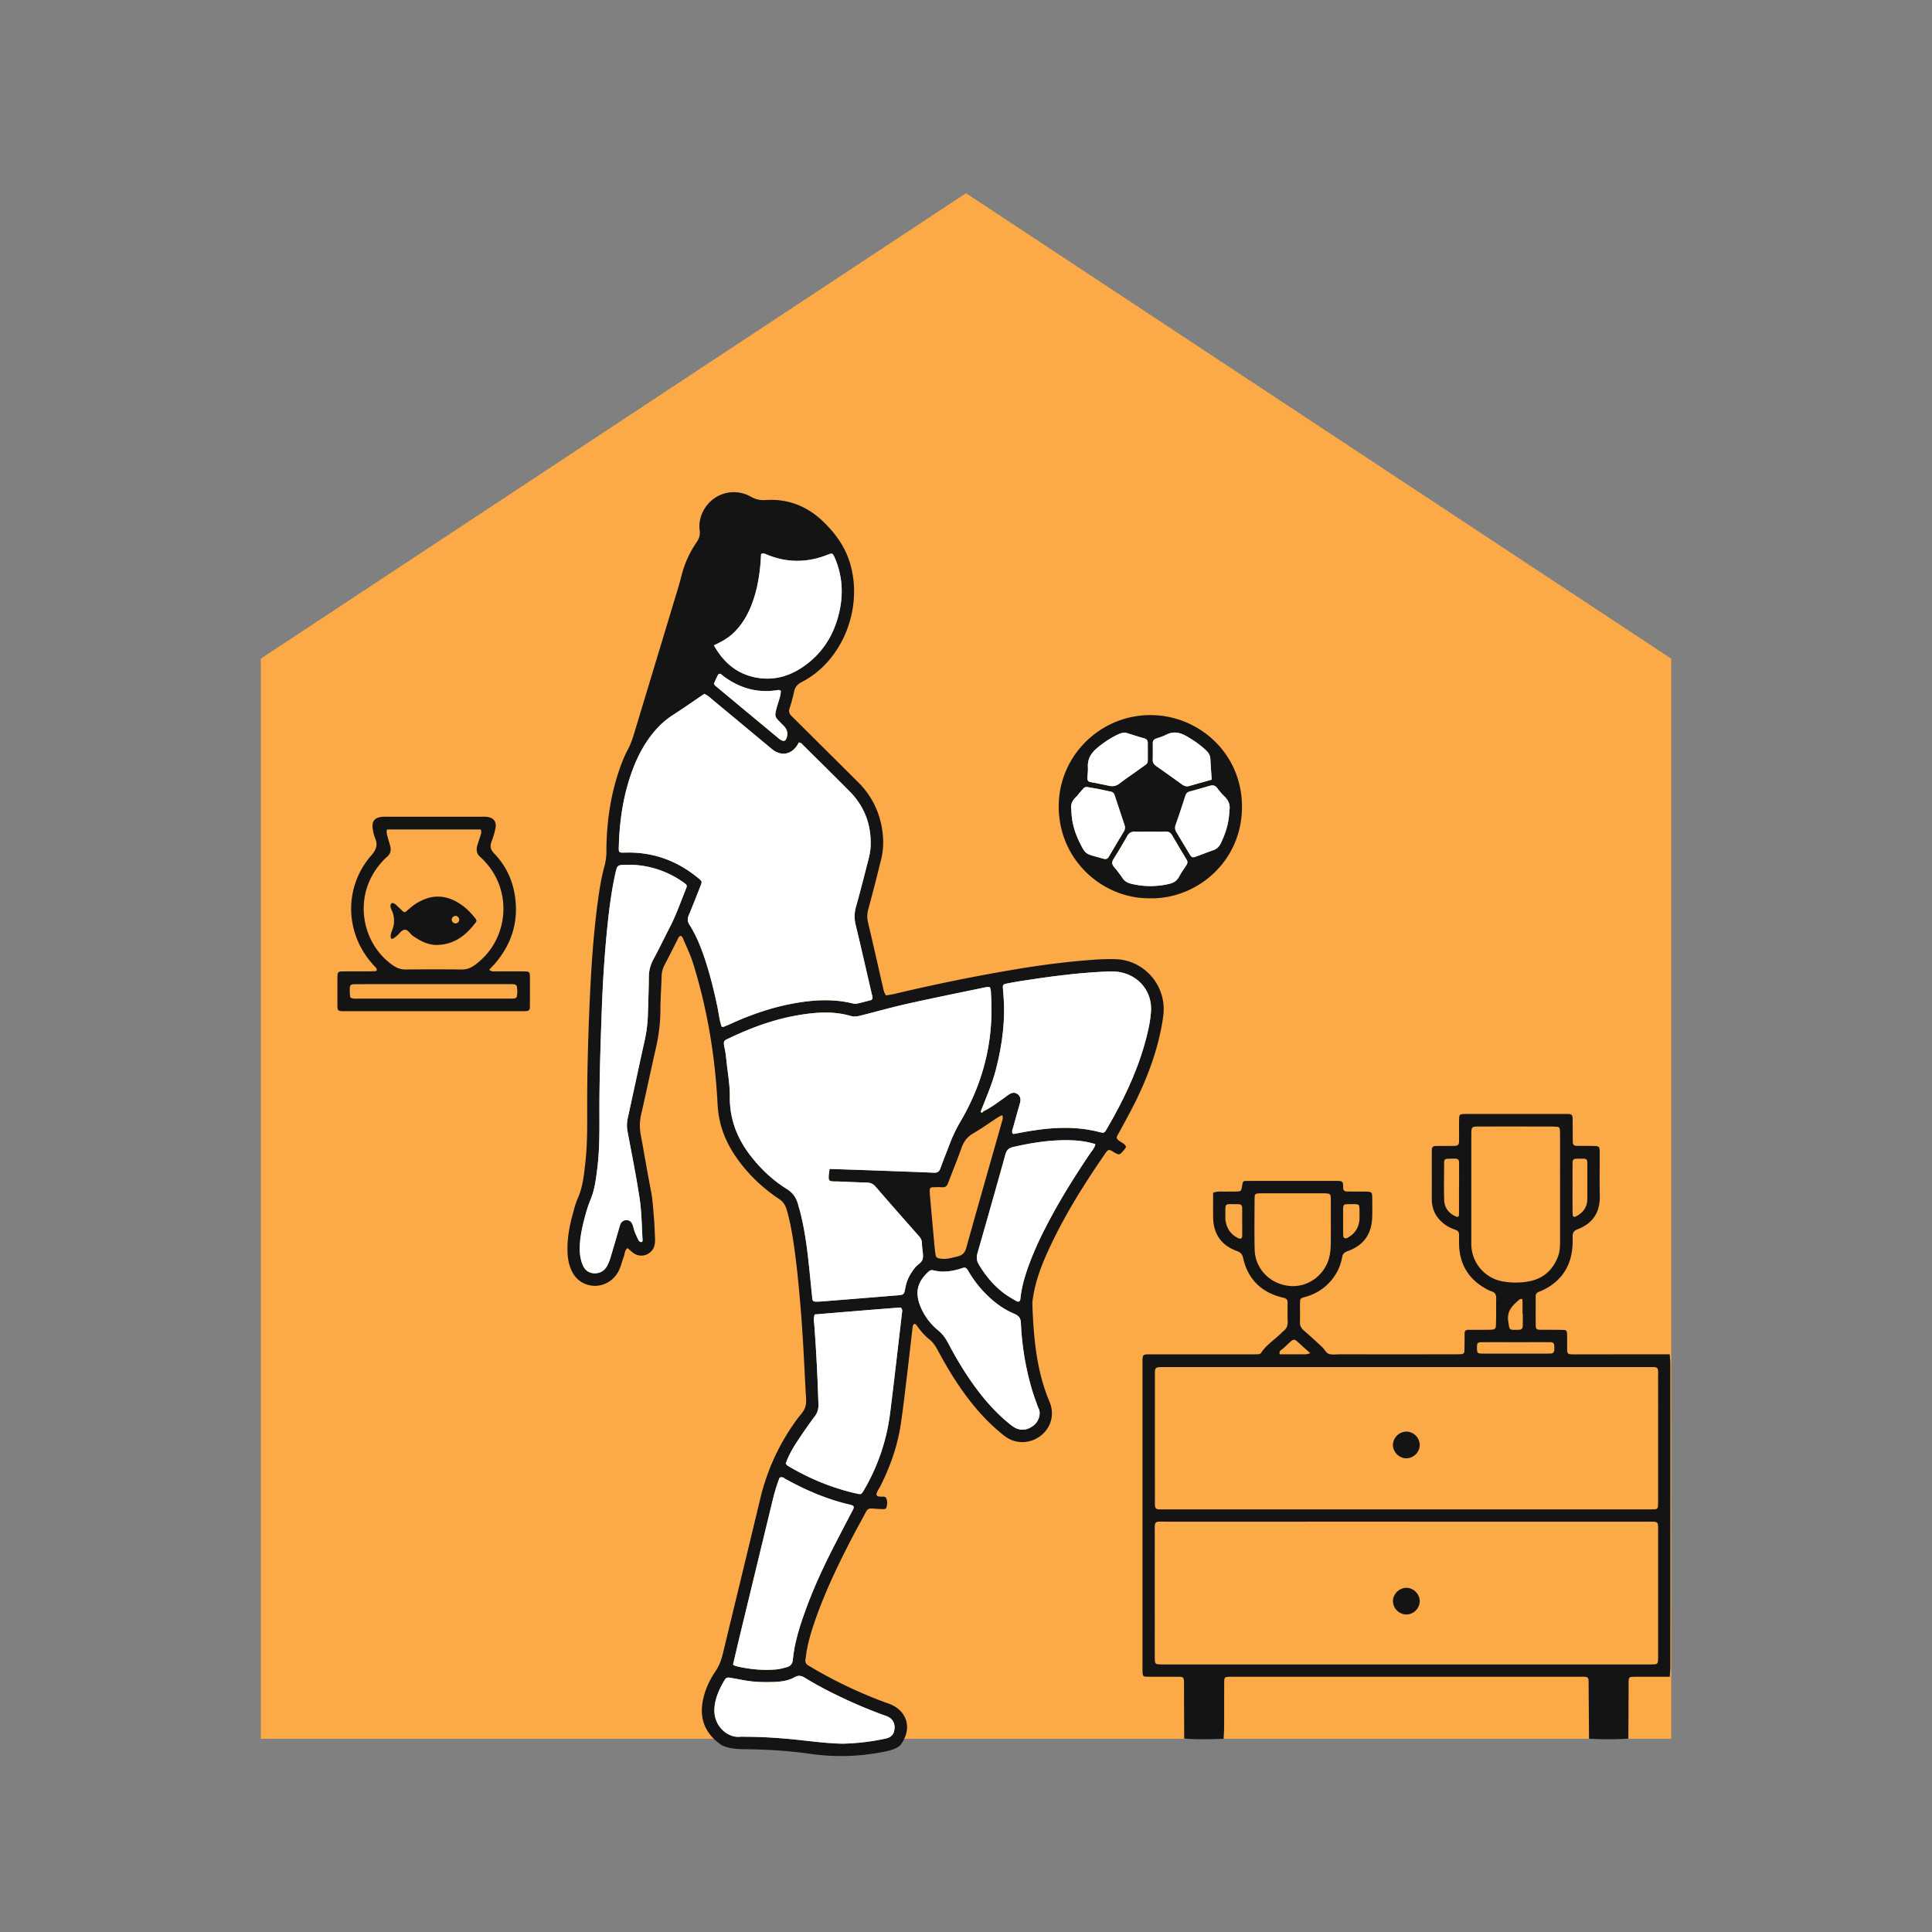
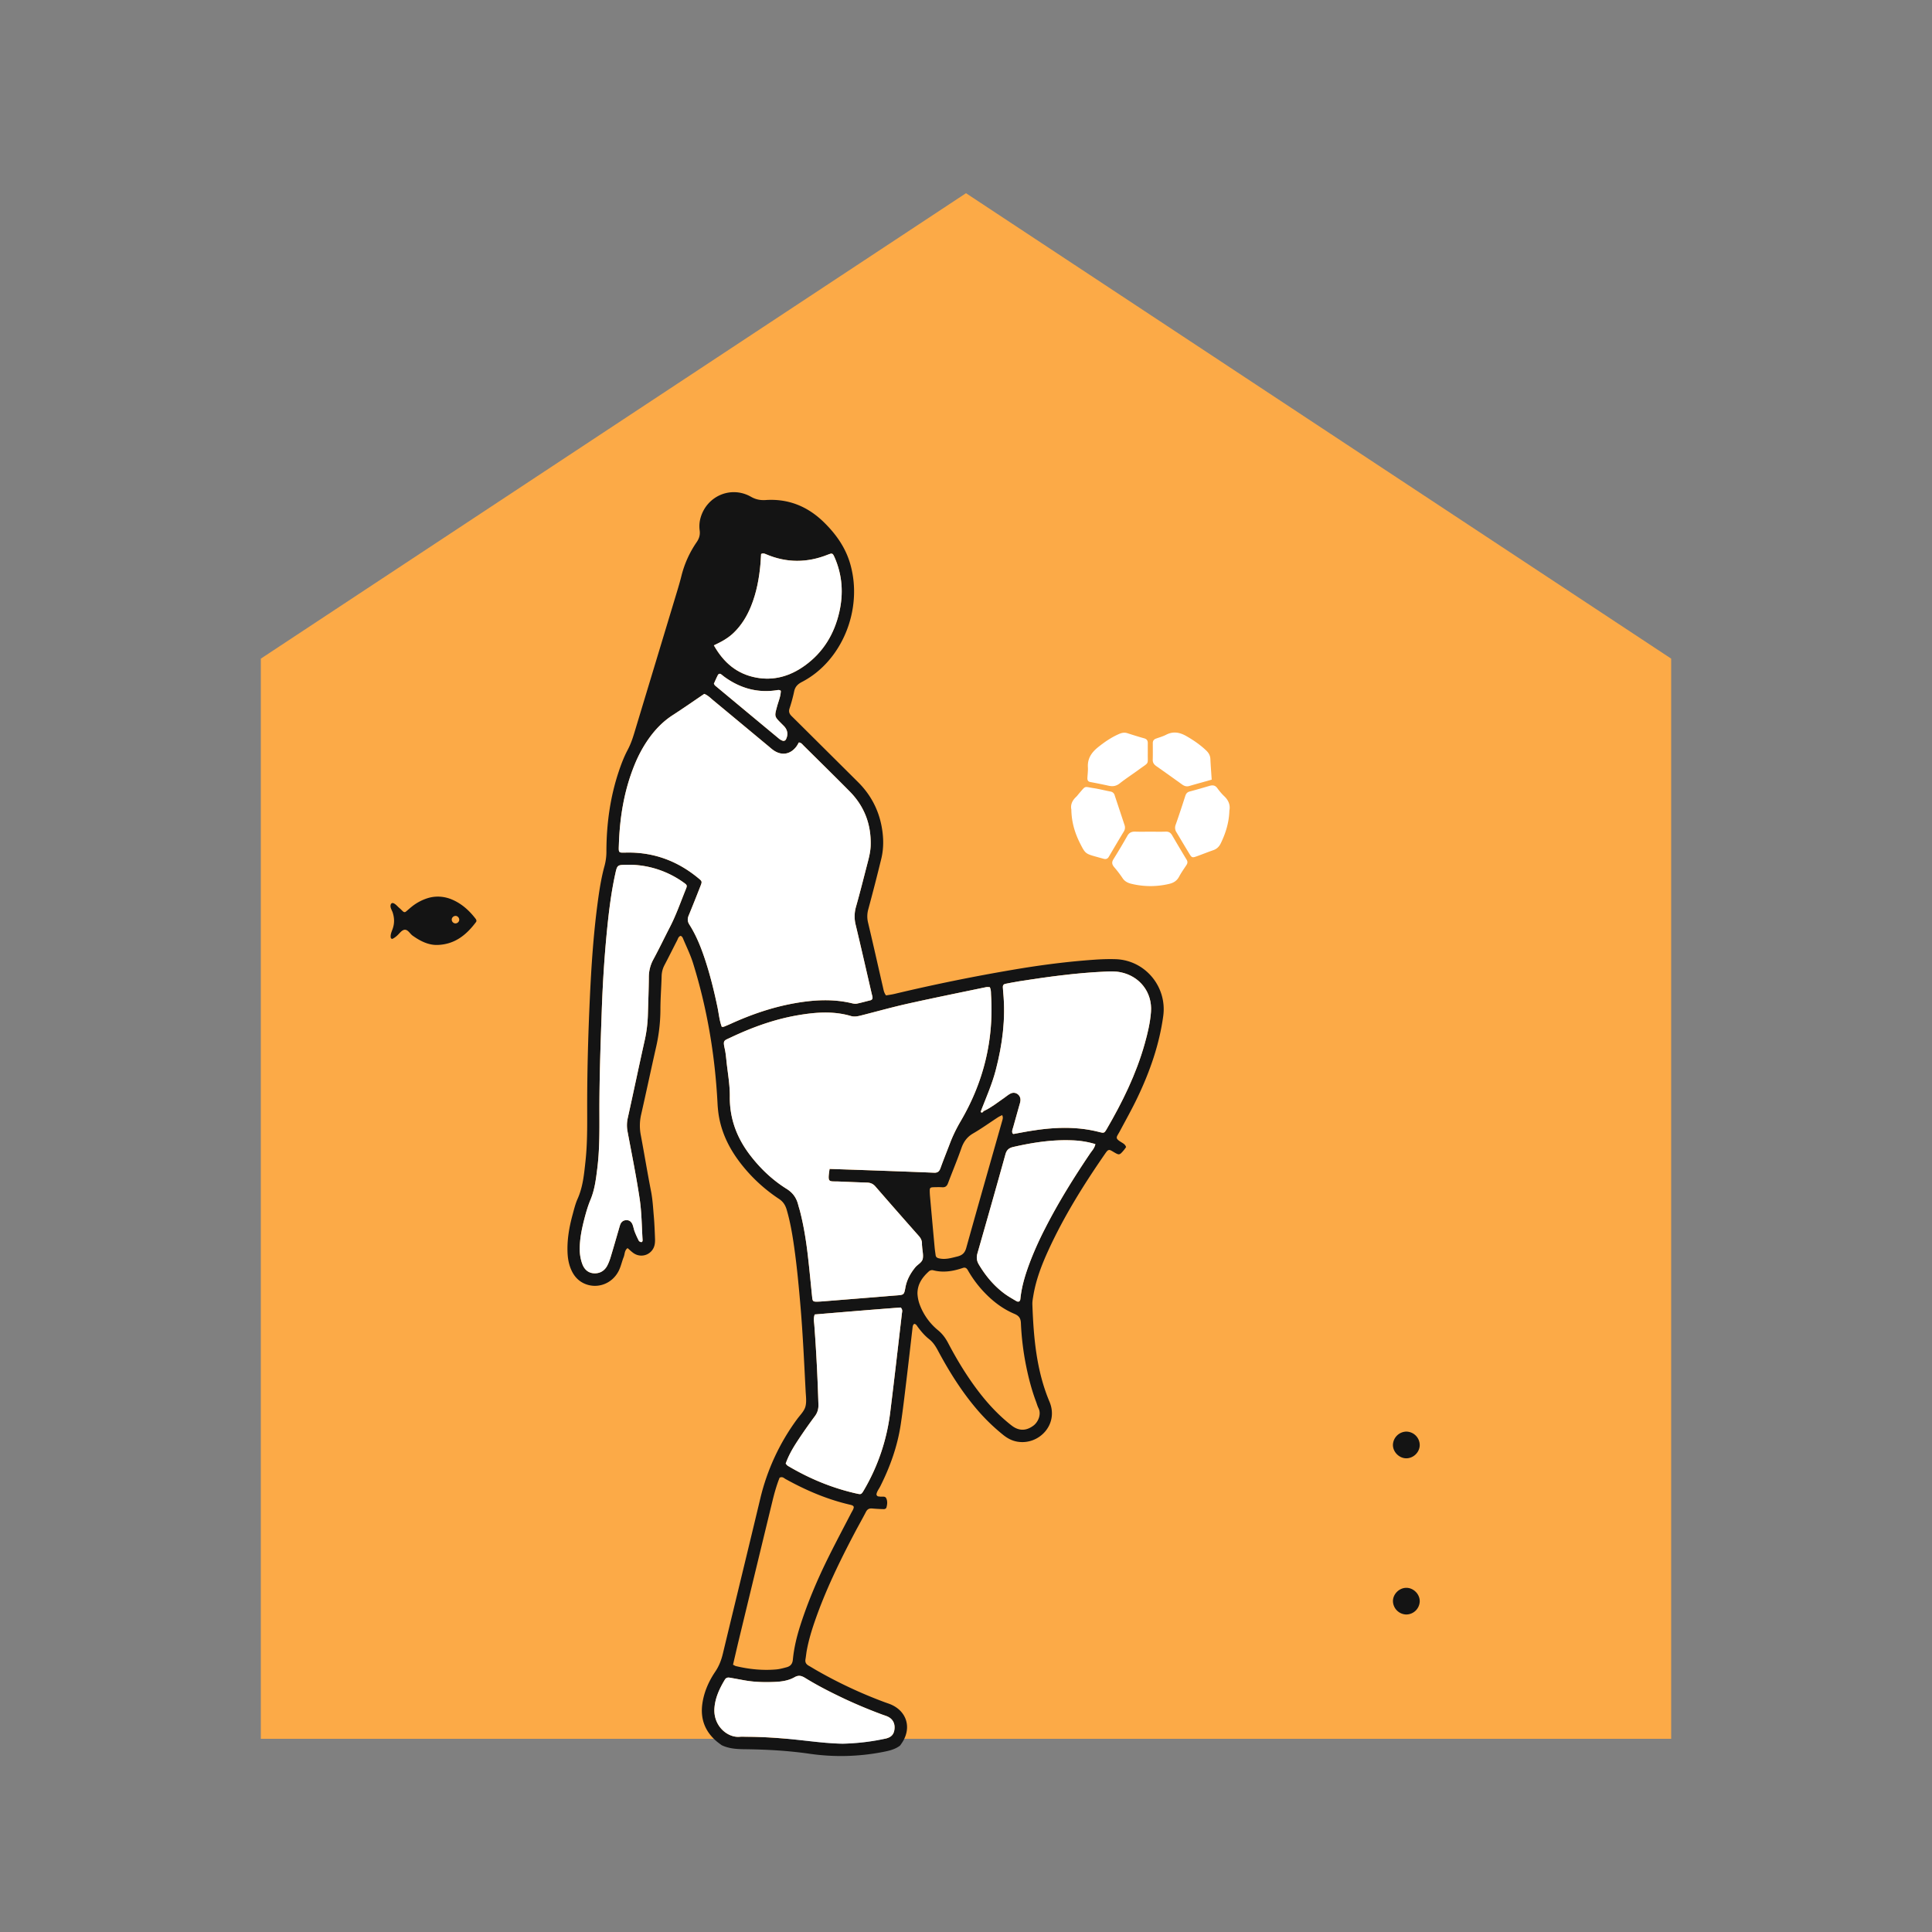
<svg xmlns="http://www.w3.org/2000/svg" data-bbox="27 20 146 161.783" viewBox="0 0 200 200" height="200" width="200" data-type="color">
  <rect x="0" y="0" width="200" height="200" fill="#808080" stroke="none" />
  <g>
    <path fill="#FCAA47" d="M100 20L27 68.183V180h146V68.183L100 20z" data-color="1" />
    <path d="M74.711 180.664c-.162-.122-.33-.236-.485-.366-1.253-1.044-1.754-2.382-1.511-3.988.181-1.195.666-2.283 1.337-3.273.391-.577.62-1.192.78-1.857 1.285-5.343 2.591-10.68 3.867-16.025a22.713 22.713 0 0 1 3.824-8.255c.301-.41.707-.796.844-1.258.148-.499.061-1.076.033-1.617-.152-2.882-.28-5.764-.521-8.641-.179-2.132-.377-4.26-.68-6.378-.183-1.276-.4-2.546-.765-3.788-.141-.479-.372-.83-.803-1.115a16.535 16.535 0 0 1-3.69-3.334c-1.335-1.631-2.288-3.444-2.574-5.562a12.74 12.74 0 0 1-.09-1.013c-.258-4.935-1.065-9.777-2.535-14.498-.261-.838-.653-1.637-.997-2.448-.06-.141-.11-.315-.293-.367-.228.08-.267.301-.358.476-.436.844-.855 1.697-1.299 2.537-.196.37-.293.747-.304 1.165-.031 1.154-.124 2.307-.125 3.461a17.761 17.761 0 0 1-.46 3.933c-.525 2.316-1.015 4.639-1.542 6.955a5.094 5.094 0 0 0-.027 2.108c.363 1.934.682 3.876 1.059 5.808.17.872.213 1.751.29 2.629.065.744.091 1.491.12 2.238.009.235.006.48-.049.706a1.4 1.4 0 0 1-2.089.88c-.256-.155-.47-.38-.702-.572-.328.238-.28.619-.402.924-.189.471-.29.982-.517 1.432-.661 1.309-2.149 1.876-3.449 1.359-.666-.265-1.125-.745-1.425-1.383-.263-.56-.384-1.154-.417-1.772-.073-1.374.16-2.706.518-4.022.151-.556.287-1.125.521-1.648.551-1.234.667-2.545.811-3.86.186-1.693.185-3.389.179-5.087-.014-3.94.094-7.878.275-11.812.151-3.29.369-6.576.803-9.843.174-1.311.373-2.621.729-3.899a5.67 5.67 0 0 0 .184-1.508c.011-2.801.385-5.548 1.274-8.214.258-.774.55-1.535.932-2.255.289-.544.491-1.115.668-1.701 1.491-4.936 2.984-9.87 4.474-14.806.147-.487.288-.977.412-1.47a10.711 10.711 0 0 1 1.577-3.509c.27-.389.378-.761.316-1.228a3.188 3.188 0 0 1 .097-1.311c.652-2.262 3.158-3.333 5.214-2.167.508.288.971.374 1.532.338 2.377-.155 4.38.678 6.066 2.347 1.227 1.215 2.191 2.578 2.676 4.26 1.359 4.72-.856 10.084-5.004 12.228-.426.22-.694.488-.797.964a16.34 16.34 0 0 1-.478 1.767c-.118.352-.013.58.224.813.775.761 1.543 1.53 2.314 2.296 1.517 1.508 3.035 3.015 4.551 4.524 1.289 1.282 2.111 2.817 2.444 4.604.207 1.111.229 2.234-.039 3.336a208.175 208.175 0 0 1-1.343 5.223 2.705 2.705 0 0 0-.022 1.395c.527 2.211 1.021 4.429 1.531 6.644.068.294.108.602.328.881.286-.05.588-.087.882-.158a189.879 189.879 0 0 1 12.362-2.516c2.778-.472 5.571-.834 8.384-1.027.71-.049 1.426-.071 2.137-.049 3.057.098 5.344 2.849 4.93 5.884-.404 2.957-1.379 5.733-2.654 8.41-.568 1.194-1.217 2.349-1.84 3.517-.351.657-.574.702.228 1.182.171.103.347.22.421.457-.069.095-.14.21-.226.311-.473.553-.474.551-1.124.164-.087-.052-.174-.105-.267-.146-.142-.061-.264-.013-.36.097-.067.076-.126.16-.184.244-2.205 3.186-4.256 6.464-5.875 9.993-.694 1.513-1.294 3.064-1.567 4.719-.05.3-.11.607-.099.908.125 3.438.418 6.855 1.772 10.07.988 2.345-1.091 4.528-3.343 4.133-.554-.097-1.02-.351-1.45-.696a20.31 20.31 0 0 1-2.833-2.776c-1.538-1.827-2.791-3.842-3.915-5.941-.243-.453-.503-.871-.919-1.197-.454-.356-.83-.799-1.176-1.265-.097-.131-.17-.297-.365-.317-.123.085-.154.214-.17.351-.219 1.888-.432 3.777-.66 5.664-.179 1.482-.35 2.966-.575 4.441-.341 2.233-1.093 4.336-2.105 6.35-.149.297-.375.563-.401.862.071.236.23.188.351.212.225.043.531-.079.655.164.155.306.117.662.019.991-.02.068-.156.145-.237.144a16.53 16.53 0 0 1-1.219-.066c-.305-.028-.508.061-.657.35-.389.754-.812 1.49-1.206 2.241-1.548 2.946-3 5.935-4.09 9.087-.333.963-.624 1.937-.816 2.939-.064.333-.094.672-.151 1.006-.054.317.09.514.352.661.266.149.525.312.79.464a47.152 47.152 0 0 0 7.091 3.316c.159.059.321.111.479.171 1.741.669 2.316 2.404 1.315 3.97-.072.113-.152.222-.227.332-.527.409-1.157.547-1.791.67a22.653 22.653 0 0 1-7.599.18c-2.255-.326-4.526-.446-6.802-.469-.785-.012-1.553-.069-2.277-.413zm27.107-65.638c.775-.355 1.436-.887 2.131-1.367.223-.154.43-.341.671-.458.509-.247 1.065.153 1.018.725-.016.199-.088.395-.142.59-.2.718-.409 1.433-.603 2.153-.059.216-.178.435-.071.662.039.026.07.064.094.06.167-.025.332-.059.498-.091 2.816-.55 5.634-.843 8.466-.092.386.102.456.07.66-.28 1.642-2.819 3.078-5.73 3.963-8.887.303-1.079.563-2.166.647-3.287.152-2.021-1.163-3.711-3.16-4.109-.576-.115-1.148-.082-1.723-.056-2.917.136-5.806.534-8.688.983-.502.078-1.001.177-1.499.274-.193.037-.28.167-.263.366.014.169.02.339.036.508.269 2.736-.083 5.411-.772 8.057-.368 1.414-.954 2.747-1.481 4.102-.025.083-.095.215-.068.239.121.108.217.027.286-.092zM72.906 71.83c-1.079.73-2.162 1.488-3.271 2.205-.986.638-1.781 1.459-2.457 2.405a13.436 13.436 0 0 0-1.5 2.764c-1.06 2.61-1.51 5.34-1.608 8.138-.037 1.043-.091.922.912.914 2.76-.023 5.181.894 7.299 2.642.416.343.418.354.222.851a174.234 174.234 0 0 1-1.208 3.02c-.142.342-.136.618.073.947.73 1.152 1.225 2.416 1.649 3.706.518 1.579.912 3.191 1.253 4.818.145.689.202 1.399.451 2.06.092-.007.165.004.224-.02.252-.101.501-.207.748-.319 2.075-.941 4.217-1.68 6.463-2.089 2.018-.367 4.037-.498 6.058-.01.16.039.339.065.496.032.464-.096.921-.228 1.381-.34.208-.051.26-.188.224-.377-.019-.1-.051-.197-.074-.296-.55-2.377-1.089-4.756-1.658-7.128a3.583 3.583 0 0 1 .031-1.889c.435-1.531.817-3.078 1.219-4.619.145-.558.278-1.119.297-1.699.071-2.181-.639-4.068-2.173-5.62-1.574-1.593-3.174-3.16-4.764-4.736-.141-.139-.26-.318-.494-.33-.086.142-.161.296-.263.43-.64.834-1.552.964-2.409.344-.165-.119-.316-.257-.472-.387-1.905-1.583-3.808-3.167-5.716-4.746-.286-.236-.545-.514-.933-.671zm12.973 49.176c1.771.061 3.499.117 5.226.179 1.866.067 3.732.133 5.598.213.371.016.539-.144.659-.48.308-.862.654-1.71.979-2.566.302-.794.672-1.547 1.104-2.283 2.365-4.031 3.443-8.381 3.148-13.057-.017-.268.012-.546-.134-.824-.12 0-.257-.023-.384.003-2.689.56-5.382 1.103-8.063 1.7-1.62.361-3.22.809-4.829 1.218-.362.092-.719.179-1.1.066-1.807-.532-3.631-.392-5.449-.085-2.459.416-4.781 1.26-7.027 2.326-.665.316-.782.262-.582 1.143.097.429.137.872.183 1.31.128 1.215.355 2.432.343 3.647-.024 2.321.748 4.317 2.14 6.117 1.048 1.355 2.282 2.526 3.73 3.43.665.415 1.029.943 1.209 1.66.058.23.135.455.194.685.387 1.515.63 3.057.809 4.608.163 1.416.294 2.836.441 4.253.046.45.092.487.582.475.17-.004.339-.014.509-.028l5.684-.457c.643-.052 1.285-.109 1.928-.157.794-.06.811-.054.952-.825.145-.793.515-1.461 1.017-2.078.255-.314.707-.505.781-.91.071-.386-.037-.806-.066-1.211-.007-.102-.021-.204-.018-.305.012-.323-.11-.582-.324-.824a684.666 684.666 0 0 1-4.5-5.13c-.248-.286-.527-.39-.884-.4-.95-.028-1.9-.068-2.85-.109-1.118-.045-1.23.191-1.006-1.304zM65.411 89.522c-.329 0-.431-.002-.533 0-.98.017-.983.017-1.193.976-.385 1.758-.615 3.541-.8 5.328a130.427 130.427 0 0 0-.592 8.833c-.126 3.56-.255 7.12-.242 10.684.006 1.865.014 3.73-.217 5.589-.138 1.111-.267 2.209-.704 3.258-.273.654-.471 1.344-.648 2.031-.261 1.018-.471 2.048-.468 3.11.001.517.085 1.018.258 1.497.197.548.581.938 1.184.981.628.045 1.122-.244 1.416-.804.156-.297.267-.622.365-.945.276-.907.535-1.82.801-2.731.047-.162.092-.326.143-.487.102-.322.309-.523.66-.532.315-.008.538.164.663.52.078.224.117.462.203.682.123.314.264.621.418.921.037.072.149.134.235.146.124.018.166-.102.16-.199-.09-1.421-.093-2.856-.301-4.26-.349-2.345-.825-4.672-1.259-7.004a3.418 3.418 0 0 1 .032-1.406c.596-2.679 1.154-5.367 1.754-8.045.202-.9.301-1.805.326-2.722.035-1.255.085-2.51.095-3.765a3.802 3.802 0 0 1 .462-1.846c.598-1.101 1.137-2.235 1.713-3.349.656-1.267 1.12-2.615 1.655-3.932.156-.384.133-.433-.205-.675a9.794 9.794 0 0 0-5.381-1.854zm15.924 61.993c.08.084.137.176.219.225 2.258 1.342 4.656 2.334 7.227 2.895.349.076.403.045.63-.341 1.484-2.515 2.389-5.23 2.748-8.121.422-3.396.809-6.796 1.205-10.195.022-.188.104-.395-.122-.626-2.945.221-5.938.472-8.904.72-.144.409-.067.748-.041 1.081.212 2.738.337 5.48.426 8.225.015.467-.085.843-.364 1.22a52.714 52.714 0 0 0-1.862 2.665c-.459.707-.88 1.443-1.162 2.252zm-5.453 20.817c.128.062.213.122.306.144 1.363.323 2.743.465 4.141.346.368-.031.734-.13 1.093-.227.39-.105.61-.328.654-.783.117-1.218.405-2.407.779-3.572.789-2.458 1.804-4.826 2.952-7.135.739-1.487 1.52-2.954 2.283-4.43.062-.121.134-.236.195-.358.172-.345.123-.456-.285-.549-2.366-.544-4.569-1.49-6.685-2.662-.162-.09-.311-.279-.611-.136-.294.736-.528 1.545-.727 2.365-1.144 4.711-2.284 9.422-3.423 14.134-.231.95-.448 1.904-.672 2.863zM73.9 66.805c1.023 1.809 2.402 2.962 4.361 3.334 1.876.356 3.563-.157 5.078-1.256 1.894-1.373 3.028-3.259 3.544-5.518.443-1.936.315-3.836-.489-5.671-.19-.433-.245-.457-.681-.282-2.147.862-4.286.872-6.42-.041-.156-.067-.314-.13-.504-.019-.017.286-.029.59-.054.893-.132 1.559-.407 3.087-1.002 4.544-.415 1.014-.974 1.931-1.766 2.701-.568.553-1.241.935-2.067 1.315zm21.075 67.115c.025.393.099.787.249 1.172a6.237 6.237 0 0 0 1.878 2.612c.46.376.78.817 1.053 1.335.899 1.711 1.898 3.362 3.066 4.906.944 1.248 1.994 2.396 3.207 3.39.209.171.421.347.658.47.676.351 1.308.214 1.898-.228.47-.352.849-1.153.517-1.813-.106-.21-.167-.443-.25-.664-.452-1.208-.775-2.45-1.03-3.713a28.804 28.804 0 0 1-.538-4.434c-.024-.528-.237-.759-.686-.95-1.267-.538-2.326-1.375-3.256-2.383a11.719 11.719 0 0 1-1.552-2.132c-.117-.204-.269-.314-.493-.238-1.008.342-2.025.525-3.084.25a.501.501 0 0 0-.472.127c-.672.614-1.169 1.318-1.165 2.293zm18.419-15.48c-.842-.261-1.642-.364-2.455-.395-2.048-.077-4.05.234-6.038.687-.439.1-.688.293-.816.753-.95 3.423-1.923 6.84-2.9 10.257-.12.419-.084.775.143 1.157.683 1.15 1.521 2.162 2.587 2.969.403.305.848.556 1.285.814.232.137.402.044.426-.2.142-1.428.586-2.778 1.101-4.106a35.22 35.22 0 0 1 1.472-3.233c1.372-2.689 2.964-5.246 4.652-7.745.187-.276.441-.515.543-.958zm-26.173 62.067a23.217 23.217 0 0 0 4.444-.526c.581-.129.854-.42.924-.934.083-.607-.156-1.085-.685-1.338-.182-.087-.38-.142-.571-.213a50.89 50.89 0 0 1-3.936-1.644c-1.378-.653-2.738-1.341-4.037-2.142-.374-.231-.676-.33-1.113-.081-.623.355-1.34.457-2.06.486-1.053.043-2.101.021-3.141-.169-.5-.091-.999-.183-1.5-.271-.213-.037-.386-.001-.515.213-.547.909-.992 1.859-1.073 2.932-.138 1.837 1.346 3.091 2.623 2.973.235-.022.474-.003.712-.002 1.799.007 3.589.134 5.377.328 1.484.158 2.964.357 4.551.388zm16.516-65.071c-.146.077-.299.143-.437.232-.853.556-1.682 1.153-2.561 1.663-.631.366-.986.864-1.221 1.54-.423 1.217-.926 2.406-1.379 3.612-.112.298-.276.443-.6.421-.27-.018-.543-.01-.815-.005-.444.009-.485.049-.477.451.003.17.013.34.028.509.158 1.758.316 3.516.478 5.273.025.27.067.539.103.808.026.194.148.276.333.321.658.158 1.269-.031 1.899-.185.517-.126.79-.36.939-.898 1.219-4.378 2.471-8.747 3.711-13.119.054-.192.133-.39-.001-.623zM73.9 70.779c.057.084.083.153.132.194 2.208 1.839 4.418 3.677 6.63 5.511.1.083.224.147.346.193a.28.28 0 0 0 .351-.131c.252-.505.175-.983-.199-1.374-.093-.098-.191-.191-.286-.287-.718-.722-.712-.72-.436-1.74.147-.545.385-1.072.391-1.628-.151-.125-.283-.086-.415-.066-1.974.306-3.749-.19-5.361-1.336-.138-.098-.266-.208-.401-.309-.141-.105-.271-.046-.336.078-.155.295-.284.606-.416.895z" fill="#141414" data-color="2" />
-     <path d="M122.588 179.979c-.007-1.833-.016-3.667-.02-5.5-.002-.944.022-.902-.876-.902-.951.001-1.901.006-2.852-.003-.529-.005-.552-.039-.568-.599-.006-.204-.001-.407-.001-.611v-31.271c-.01-.909-.001-.894.897-.893 3.429.003 6.858.001 10.286.001.272 0 .544.004.814-.013.093-.006.222-.047.266-.116.577-.904 1.513-1.44 2.232-2.198a.492.492 0 0 1 .076-.068c.366-.262.48-.618.46-1.062-.028-.644-.013-1.29-.009-1.935.001-.244-.13-.373-.342-.44-.129-.041-.263-.066-.394-.101-2.09-.574-3.391-1.926-3.867-4.03-.098-.434-.269-.597-.672-.743-1.601-.579-2.419-1.787-2.435-3.497-.008-.845-.001-1.69-.001-2.522.529-.212 1.009-.096 1.477-.122.305-.017.611.003.916-.007.509-.017.517-.029.608-.59.08-.495.08-.508.552-.509 3.089-.004 6.179-.002 9.268-.002.102 0 .204.004.305.013.196.016.303.128.321.321.012.135.013.271.018.407.009.255.164.353.395.356.509.006 1.018.006 1.528.009.17.001.34-.005.509.002.507.021.565.076.573.607.009.645.012 1.29.001 1.935-.031 1.819-.854 3.017-2.564 3.628-.357.127-.492.308-.551.629a5.05 5.05 0 0 1-.981 2.212c-.73.944-1.675 1.568-2.826 1.89-.542.152-.547.166-.554.675-.009.645.013 1.291-.008 1.935-.013.377.139.634.413.873.639.558 1.266 1.13 1.886 1.71.238.223.4.591.674.698.327.127.735.053 1.108.053 3.904.002 7.808.002 11.712 0 .305 0 .611-.007.916-.017.201-.007.313-.126.317-.32.013-.611.016-1.222.02-1.833.002-.252.126-.366.375-.365.645.001 1.29 0 1.935-.004.203-.001.407-.007.609-.025.192-.018.312-.14.32-.328.02-.44.025-.881.028-1.322.004-.509-.015-1.019.006-1.528.016-.385-.092-.657-.484-.779a2.673 2.673 0 0 1-.466-.203c-1.827-.978-2.82-2.487-2.892-4.575-.013-.373-.005-.747-.007-1.12-.001-.229-.105-.366-.327-.451-.315-.12-.64-.241-.921-.423-1.007-.651-1.578-1.561-1.575-2.792.005-1.596.001-3.192.001-4.787 0-.102.002-.204.005-.305.008-.239.126-.382.369-.386.475-.009.95-.011 1.425-.01 1.12.002 1.023.036 1.026-1.072.001-.577-.007-1.155.005-1.732.008-.414.08-.48.46-.502.068-.004.136-.003.204-.003h10.388c.102 0 .204.004.305.005.242.003.382.126.389.367.012.407.009.815.012 1.222.003.441.003.883.009 1.324.003.241.126.378.372.381.543.006 1.086.004 1.629.011.775.009.783.011.786.793.006 1.46-.026 2.921.009 4.38.041 1.709-.738 2.854-2.304 3.457-.396.152-.513.36-.506.745.008.44-.001.884-.049 1.321-.217 1.945-1.234 3.334-2.974 4.205-.151.076-.312.131-.469.197-.202.084-.336.212-.335.453.004 1.018-.004 2.037.006 3.055.003.325.103.416.432.421.781.012 1.562.001 2.342.015.401.007.462.075.47.485.011.543-.001 1.087.012 1.63.008.329.088.395.433.413.169.009.339.005.509.005l9.675-.006c.021.337.06.675.06 1.012.003 10.453.003 20.907 0 31.36 0 .337-.037.675-.056 1.012l-2.225-.001c-.54 0-1.079-.005-1.618.007-.329.007-.401.088-.415.428-.011.269-.005.539-.006.809l-.023 5.159c-1.357.092-2.715.07-4.073.013l-.04-5.187c-.011-1.393.15-1.227-1.267-1.228-11.734-.003-23.468-.002-35.201-.002-.237 0-.475-.005-.712.002-.479.015-.542.059-.545.521-.011 1.56-.003 3.12-.01 4.681-.002.406-.035.812-.054 1.217-1.36.045-2.72.081-4.079-.02zm23.088-7.675h24.544c.306 0 .611.006.916-.005.419-.015.486-.079.506-.461.009-.169.005-.339.005-.509v-12.834c0-1.014.055-.972-1.025-.972h-10.388c-13.104 0-26.207-.002-39.311.002-1.546 0-1.377-.191-1.38 1.329-.006 3.124-.002 6.247-.002 9.371 0 1.154-.006 2.309.004 3.463.004.549.058.596.567.613.271.009.543.002.815.002l24.749.001zm-.11-30.785c-8.351 0-16.702.001-25.054-.001-1.011 0-.957.012-.957.943-.001 4.21-.002 8.42 0 12.631 0 1.258-.096 1.16 1.143 1.16H170.5c.271 0 .543-.002.814-.012.195-.008.312-.118.32-.314.011-.305.014-.611.014-.916.001-4.074.005-8.149-.002-12.223-.002-1.405.175-1.265-1.229-1.265-8.285-.005-16.568-.003-24.851-.003zm15.93-18.405c.001-1.797.002-3.594 0-5.392 0-.271-.003-.543-.023-.813-.01-.142-.095-.251-.252-.263a7.707 7.707 0 0 0-.608-.028c-2.475-.002-4.95-.004-7.425 0-.871.002-.878.011-.878.914-.003 3.662-.001 7.325-.001 10.987 0 .17-.003.34.008.508a3.94 3.94 0 0 0 3.283 3.632 7.628 7.628 0 0 0 2.632-.004c1.492-.271 2.491-1.144 3.041-2.55.203-.518.223-1.057.223-1.601v-5.39zm-27.703.416s0 .001 0 0c-1.086.001-2.172-.006-3.258.004-.619.006-.659.043-.661.615-.006 1.731-.033 3.463.008 5.193.049 2.039 1.622 3.62 3.687 3.784 1.937.153 3.731-1.253 4.088-3.224.072-.398.101-.808.105-1.213.013-1.392.005-2.783.005-4.175 0-.136.003-.272-.002-.407-.019-.509-.067-.555-.613-.574-.203-.007-.407-.002-.611-.002l-2.748-.001zm23.135 15.413c-1.153-.001-2.305-.006-3.458.001-.53.004-.575.06-.574.582 0 .101.001.204.013.304.018.146.098.258.247.274.201.022.406.022.609.022h6.305c.169 0 .339-.005.508-.013.206-.009.292-.142.315-.325.013-.1.011-.203.01-.305-.004-.459-.067-.536-.518-.539-1.152-.006-2.305-.001-3.457-.001zm5.861-15.896h-.003c0 .507-.002 1.014.001 1.52.002.405.002.81.021 1.214.008.172.151.226.289.159.761-.367 1.216-.948 1.221-1.822.006-1.047.005-2.095.003-3.142-.002-1.149.088-1.03-1.036-1.029-.4 0-.487.083-.492.464-.011.879-.004 1.758-.004 2.636zm-11.752-.023h.006c0-.678.002-1.355 0-2.033-.004-1.184.123-1.061-1.239-1.034-.191.004-.307.131-.308.331-.003 1.321-.038 2.644.007 3.963.028.812.505 1.379 1.255 1.698.16.068.272-.024.274-.18.009-.915.005-1.83.005-2.745zm-22.445 3.519h-.002c0-.506.003-1.012-.001-1.517-.002-.244-.142-.367-.38-.367-1.573.002-1.34-.215-1.36 1.308-.002.135-.004.272.018.404.137.817.549 1.437 1.312 1.8.249.119.406.047.411-.212.008-.472.002-.944.002-1.416zm10.449-.084h.004c0 .47-.008.941.003 1.411.007.307.195.406.467.255.884-.492 1.248-1.258 1.225-2.254-.032-1.391.158-1.212-1.247-1.212-.394 0-.439.059-.449.491-.01.435-.003.872-.003 1.309zm18.598 9.523h-.028c0-.469.009-.938-.007-1.406-.003-.103-.124-.129-.227-.097a.258.258 0 0 0-.088.047c-.69.597-1.329 1.166-1.153 2.266.14.873.035.889.917.869.067-.002.134-.004.201-.004.244 0 .376-.133.382-.366.01-.436.003-.873.003-1.309zm-21.994 4.1l-.576-.507c-1.356-1.182-.875-1.193-2.263.038-.155.137-.44.226-.326.584.898 0 1.806.002 2.715-.003.089 0 .178-.042.45-.112z" fill="#141414" data-color="2" />
-     <path d="M50.651 100.388c.272.245.516.162.739.164.95.009 1.901-.002 2.851.007.555.006.611.055.615.561.008 1.052 0 2.105-.001 3.157 0 .244-.122.38-.363.39-.271.011-.543.011-.814.011H36.061c-1.283 0-1.121.092-1.13-1.16-.006-.747-.007-1.494.001-2.241.007-.704.016-.713.761-.719.815-.007 1.629 0 2.444-.003.237-.001.474-.016.711-.02.083-.001.14-.03.147-.11.005-.059.011-.138-.021-.176-.151-.183-.317-.352-.473-.531-2.829-3.235-2.882-7.944-.058-11.172.52-.595.688-1.098.382-1.803-.12-.276-.178-.585-.23-.884-.143-.824.176-1.238.99-1.303.203-.016.407-.009.611-.009h9.572c.204 0 .409-.008.611.012.739.072 1.068.521.899 1.269a9.255 9.255 0 0 1-.384 1.264c-.189.493-.13.852.267 1.264 1.235 1.283 1.95 2.834 2.175 4.612.323 2.542-.402 4.759-2.029 6.706-.109.13-.232.248-.346.373-.093.097-.183.199-.31.341zM40.064 85.864c-.076.276-.022.472.033.668.092.326.184.653.28.978.136.463.074.863-.317 1.195a5.99 5.99 0 0 0-.641.653c-2.935 3.394-2.009 8.323 1.266 10.581.409.282.816.428 1.319.423 1.934-.021 3.869-.021 5.803 0 .506.005.91-.153 1.313-.441 3.446-2.458 4.015-7.424 1.201-10.589-.18-.203-.361-.41-.568-.582-.429-.356-.484-.79-.326-1.286.103-.323.211-.645.313-.968.061-.194.127-.389.023-.63-3.202-.002-6.42-.002-9.699-.002zm-3.808 17.384c.276.18.555.127.822.127 5.193.003 10.385.003 15.578.002.203 0 .409.004.609-.024.084-.012.212-.09.227-.158.082-.367.076-.742.007-1.111-.013-.071-.132-.157-.214-.174-.164-.033-.337-.03-.506-.03-5.261-.001-10.521-.003-15.782.001-.789.001-.794.017-.789.791.003.199.033.398.048.576z" fill="#141414" data-color="2" />
    <path d="M72.906 71.83c.388.157.647.434.932.671 1.908 1.579 3.811 3.163 5.716 4.746.157.13.308.268.472.387.858.62 1.769.49 2.409-.344.102-.133.177-.288.263-.43.234.012.354.19.494.33 1.591 1.576 3.19 3.144 4.764 4.736 1.534 1.552 2.244 3.439 2.173 5.62-.019.58-.152 1.141-.297 1.699-.402 1.541-.784 3.088-1.219 4.619a3.594 3.594 0 0 0-.031 1.889c.569 2.372 1.108 4.752 1.658 7.128.023.099.055.196.074.296.036.189-.016.326-.224.377-.461.113-.917.244-1.381.34-.157.033-.336.006-.496-.032-2.021-.488-4.04-.357-6.058.01-2.246.409-4.388 1.148-6.463 2.089a18.25 18.25 0 0 1-.748.319c-.059.024-.133.013-.224.02-.25-.661-.307-1.371-.451-2.06-.342-1.626-.736-3.238-1.253-4.818-.423-1.291-.918-2.555-1.649-3.706-.209-.33-.215-.605-.073-.947.415-1.001.812-2.01 1.208-3.02.195-.497.194-.508-.222-.851-2.118-1.748-4.539-2.665-7.299-2.642-1.003.008-.948.129-.912-.914.098-2.798.548-5.528 1.608-8.138.397-.978.887-1.905 1.5-2.764.676-.946 1.471-1.767 2.457-2.405 1.11-.717 2.193-1.474 3.272-2.205z" fill="#FFFFFF" data-color="3" />
    <path d="M85.879 121.006c-.224 1.495-.112 1.259 1.005 1.306.95.04 1.9.081 2.85.109.357.011.636.114.884.4a684.666 684.666 0 0 0 4.5 5.13c.214.242.336.5.324.824-.004.101.011.203.018.305.029.405.137.824.066 1.211-.074.405-.526.596-.781.91-.501.617-.872 1.284-1.017 2.078-.141.771-.158.765-.952.825-.643.048-1.285.106-1.928.157l-5.684.457a9.582 9.582 0 0 1-.509.028c-.49.013-.536-.025-.582-.475-.146-1.418-.277-2.838-.441-4.253-.179-1.551-.422-3.093-.809-4.608-.059-.23-.136-.455-.194-.685-.18-.717-.544-1.245-1.209-1.66-1.448-.905-2.683-2.075-3.73-3.43-1.391-1.8-2.164-3.797-2.14-6.117.013-1.214-.215-2.432-.343-3.647-.046-.438-.086-.881-.183-1.31-.2-.881-.083-.827.582-1.143 2.246-1.066 4.568-1.91 7.027-2.326 1.818-.307 3.642-.448 5.449.085.381.112.738.025 1.1-.066 1.609-.408 3.21-.857 4.829-1.218 2.681-.597 5.374-1.14 8.063-1.7.127-.026.264-.003.384-.003.146.278.117.555.134.824.295 4.676-.783 9.027-3.148 13.057-.432.736-.802 1.49-1.104 2.283-.325.856-.671 1.704-.979 2.566-.12.336-.288.495-.659.48-1.866-.08-3.732-.146-5.598-.213-1.726-.064-3.454-.121-5.225-.181z" fill="#FFFFFF" data-color="3" />
    <path d="M101.598 114.878c.527-1.355 1.113-2.688 1.481-4.102.689-2.646 1.041-5.321.772-8.057-.017-.169-.022-.339-.036-.508-.017-.199.071-.328.263-.366.499-.097.998-.196 1.499-.274 2.882-.449 5.77-.847 8.688-.983.575-.027 1.147-.059 1.723.056 1.998.398 3.313 2.087 3.16 4.109-.084 1.12-.345 2.207-.647 3.287-.885 3.157-2.321 6.068-3.963 8.887-.203.349-.273.382-.66.28-2.831-.751-5.649-.457-8.466.092-.166.032-.331.066-.498.091-.024.004-.055-.034-.094-.06-.107-.227.012-.445.071-.662.194-.719.403-1.435.603-2.153.054-.195.126-.391.142-.59.047-.572-.509-.972-1.018-.725-.241.117-.448.303-.671.458-.694.481-1.356 1.012-2.131 1.367l-.218-.147z" fill="#FFFFFF" data-color="3" />
    <path d="M65.411 89.522a9.794 9.794 0 0 1 5.381 1.854c.338.242.361.291.205.675-.536 1.317-.999 2.665-1.655 3.932-.576 1.113-1.115 2.247-1.713 3.349a3.802 3.802 0 0 0-.462 1.846c-.01 1.255-.06 2.51-.095 3.765a14.135 14.135 0 0 1-.326 2.722c-.6 2.678-1.158 5.366-1.754 8.045a3.418 3.418 0 0 0-.032 1.406c.435 2.332.911 4.659 1.259 7.004.209 1.404.211 2.839.301 4.26.006.097-.036.217-.16.199-.085-.012-.198-.074-.235-.146-.154-.3-.295-.607-.418-.921-.086-.22-.125-.458-.203-.682-.125-.356-.348-.528-.663-.52-.352.009-.558.21-.66.532-.051.161-.095.325-.143.487-.266.911-.525 1.823-.801 2.731a5.401 5.401 0 0 1-.365.945c-.294.56-.788.848-1.416.804-.603-.043-.987-.433-1.184-.981a4.454 4.454 0 0 1-.258-1.497c-.003-1.062.206-2.092.468-3.11.177-.688.375-1.378.648-2.031.438-1.049.567-2.147.704-3.258.231-1.859.223-3.724.217-5.589-.012-3.564.117-7.124.242-10.684.104-2.949.288-5.896.592-8.833.185-1.787.415-3.57.8-5.328.21-.959.213-.959 1.193-.976.102-.002.204 0 .533 0z" fill="#FFFFFF" data-color="3" />
    <path d="M81.335 151.515c.282-.809.703-1.545 1.162-2.252a53.835 53.835 0 0 1 1.862-2.665c.279-.377.379-.754.364-1.22a183.555 183.555 0 0 0-.426-8.225c-.026-.333-.102-.671.041-1.081 2.966-.248 5.959-.499 8.904-.72.226.231.143.439.122.626-.396 3.399-.783 6.799-1.205 10.195a20.889 20.889 0 0 1-2.748 8.121c-.227.386-.282.417-.63.341-2.571-.561-4.969-1.553-7.227-2.895-.082-.048-.138-.14-.219-.225z" fill="#FFFFFF" data-color="3" />
-     <path d="M75.882 172.332c.225-.959.442-1.913.672-2.863 1.139-4.712 2.279-9.423 3.423-14.134.199-.819.433-1.629.727-2.365.3-.144.449.046.611.136 2.116 1.172 4.32 2.118 6.685 2.662.408.094.456.205.285.549-.06.121-.132.237-.195.358-.763 1.476-1.543 2.943-2.283 4.43-1.148 2.309-2.163 4.677-2.952 7.135-.374 1.164-.662 2.353-.779 3.572-.044.455-.264.678-.654.783-.359.097-.725.195-1.093.227-1.398.119-2.778-.023-4.141-.346-.094-.023-.178-.083-.306-.144z" fill="#FFFFFF" data-color="3" />
    <path d="M73.9 66.805c.826-.38 1.5-.762 2.067-1.314.792-.77 1.351-1.687 1.766-2.701.596-1.457.871-2.985 1.002-4.544.026-.303.037-.607.054-.893.191-.111.348-.048.504.019 2.134.913 4.274.904 6.42.041.436-.175.491-.151.681.282.803 1.834.932 3.735.489 5.671-.517 2.259-1.65 4.145-3.544 5.518-1.515 1.099-3.202 1.612-5.078 1.256-1.959-.373-3.338-1.526-4.361-3.335z" fill="#FFFFFF" data-color="3" />
-     <path d="M94.975 133.92c-.004-.975.493-1.679 1.163-2.294a.501.501 0 0 1 .472-.127c1.059.275 2.076.092 3.084-.25.223-.076.375.034.493.238.44.766.952 1.481 1.552 2.132.93 1.008 1.989 1.845 3.256 2.383.449.191.663.422.686.95.066 1.489.243 2.969.538 4.434.255 1.264.578 2.506 1.03 3.713.083.222.145.454.25.664.332.66-.048 1.461-.517 1.813-.59.442-1.222.579-1.898.228-.237-.123-.45-.3-.658-.47-1.213-.993-2.263-2.142-3.207-3.39-1.168-1.544-2.167-3.195-3.066-4.906-.272-.518-.592-.959-1.053-1.335a6.237 6.237 0 0 1-1.878-2.612 3.929 3.929 0 0 1-.247-1.171z" fill="#FFFFFF" data-color="3" />
    <path d="M113.394 118.44c-.101.443-.355.682-.542.958-1.688 2.5-3.28 5.056-4.652 7.745a34.954 34.954 0 0 0-1.472 3.233c-.516 1.328-.959 2.678-1.101 4.106-.024.245-.194.337-.426.2-.437-.258-.882-.509-1.285-.814-1.066-.808-1.903-1.82-2.587-2.969-.227-.382-.263-.738-.143-1.157.976-3.416 1.95-6.833 2.9-10.257.128-.46.377-.652.816-.753 1.988-.454 3.99-.765 6.038-.687a9.356 9.356 0 0 1 2.454.395z" fill="#FFFFFF" data-color="3" />
    <path d="M87.221 180.507c-1.587-.031-3.067-.23-4.549-.39-1.788-.194-3.579-.321-5.377-.328-.237-.001-.476-.019-.712.002-1.277.118-2.761-1.136-2.623-2.973.081-1.073.526-2.023 1.073-2.932.128-.213.302-.25.515-.213.5.087 1 .18 1.5.271 1.04.19 2.089.212 3.141.169.719-.029 1.436-.131 2.06-.486.436-.248.739-.149 1.113.081 1.298.801 2.659 1.49 4.037 2.142a50.726 50.726 0 0 0 3.936 1.644c.19.071.388.126.571.213.53.253.769.731.685 1.338-.07.515-.343.805-.924.934-1.495.333-3.01.493-4.446.528z" fill="#FFFFFF" data-color="3" />
    <path d="M73.9 70.779c.132-.289.261-.6.416-.897.065-.124.195-.183.336-.078.135.101.264.211.401.309 1.612 1.146 3.387 1.642 5.361 1.336.132-.021.264-.059.415.066-.006.556-.244 1.083-.391 1.628-.276 1.02-.282 1.018.436 1.74.095.096.193.19.286.287.374.392.452.869.199 1.374a.28.28 0 0 1-.351.131 1.187 1.187 0 0 1-.346-.193 3455.02 3455.02 0 0 1-6.63-5.511c-.049-.04-.076-.108-.132-.192z" fill="#FFFFFF" data-color="3" />
    <path d="M101.818 115.026c-.07.119-.165.2-.288.091-.027-.024.043-.156.068-.239l.22.148z" fill="#FFFFFF" data-color="3" />
-     <path d="M119.131 74.025c-5.256-.022-9.564 4.255-9.532 9.499.034 5.61 4.629 9.525 9.445 9.468 4.775.107 9.526-3.734 9.526-9.483 0-5.536-4.476-9.463-9.439-9.484zm6.462 13.988c-.575.198-1.138.427-1.71.633-.444.16-.514.14-.743-.236-.457-.75-.903-1.507-1.355-2.26a.834.834 0 0 1-.082-.766c.348-.987.674-1.982.995-2.978.079-.246.197-.402.463-.472.686-.179 1.366-.382 2.046-.58.32-.093.584-.074.803.229.218.3.458.591.727.845.458.432.637.938.529 1.471-.036 1.252-.381 2.338-.884 3.385-.17.356-.411.599-.789.729zm-14.688-4.218c-.1-.475.086-.919.485-1.293.123-.115.221-.256.332-.384.714-.82.482-.681 1.449-.536.602.09 1.193.245 1.792.359a.516.516 0 0 1 .425.38l1.022 3.083a.765.765 0 0 1-.075.678c-.527.868-1.041 1.744-1.557 2.619-.121.205-.294.263-.515.204-.229-.061-.456-.126-.685-.189-1.209-.334-1.228-.338-1.782-1.437-.539-1.072-.873-2.201-.891-3.484zm2.773-6.45c.665-.533 1.358-1.007 2.141-1.353.292-.129.569-.194.881-.094.58.186 1.161.372 1.748.534.282.078.376.247.371.515-.006.305-.001.61-.001 1.003-.026 1.266.196.895-.924 1.717-.656.481-1.342.923-1.98 1.426-.359.283-.714.34-1.137.247a50.662 50.662 0 0 0-1.892-.382c-.26-.047-.329-.2-.318-.426.017-.373.073-.747.052-1.117-.051-.905.388-1.531 1.059-2.07zm2.527 13.555a12.065 12.065 0 0 0-.862-1.129c-.22-.261-.285-.492-.089-.808.5-.804.987-1.617 1.452-2.441.196-.347.463-.444.833-.431.507.019 1.015.005 1.523.005.542.001 1.084.014 1.625-.005.311-.01.5.117.651.377.493.848.995 1.691 1.502 2.531.123.203.1.371-.025.559-.261.395-.536.784-.759 1.201-.228.425-.571.635-1.022.74a8.334 8.334 0 0 1-3.922-.011c-.369-.09-.683-.247-.907-.588zm3.132-13.979c0-.23.109-.378.325-.457.35-.127.716-.226 1.043-.397.741-.386 1.409-.262 2.108.136.741.423 1.432.898 2.05 1.487.258.246.416.516.434.88.032.675.086 1.349.138 2.14-.829.234-1.578.44-2.323.658-.29.085-.521.003-.756-.167a223.026 223.026 0 0 0-2.649-1.887c-.236-.166-.384-.353-.375-.664.016-.576.005-1.153.005-1.729z" fill="#141414" data-color="2" />
    <path d="M145.562 167.132a1.414 1.414 0 0 1-1.364-1.377c-.007-.722.628-1.368 1.36-1.383.769-.016 1.445.669 1.411 1.433a1.405 1.405 0 0 1-1.407 1.327z" fill="#141414" data-color="2" />
    <path d="M145.565 148.199a1.405 1.405 0 0 1 1.405 1.41c-.014.723-.634 1.338-1.365 1.354-.755.016-1.431-.662-1.409-1.414a1.42 1.42 0 0 1 1.369-1.35z" fill="#141414" data-color="2" />
    <path d="M45.269 97.821c-.914.024-1.766-.399-2.556-.965-.294-.21-.497-.678-.876-.6-.285.059-.507.414-.764.63a2.161 2.161 0 0 1-.413.289c-.087.043-.196-.008-.213-.131-.042-.317.099-.602.198-.883.2-.568.191-1.104.011-1.681-.085-.272-.32-.56-.195-.872a.2.2 0 0 1 .261-.111c.263.102.428.347.643.519.131.105.24.238.369.347.081.069.188.085.276.014.184-.148.358-.309.541-.459a5.046 5.046 0 0 1 1.755-.951c.83-.25 1.714-.18 2.51.164.986.426 1.754 1.118 2.402 1.958.084.109.15.239.055.366-.991 1.324-2.198 2.318-4.004 2.366zm2.271-2.576a.413.413 0 0 0-.322-.429.411.411 0 0 0-.446.297.397.397 0 0 0 .363.478.403.403 0 0 0 .405-.346z" fill="#141414" data-color="2" />
    <path d="M119.062 86.096c.542 0 1.084.013 1.625-.005.311-.01.5.117.651.377.493.848.995 1.691 1.502 2.531.123.203.1.371-.025.559-.262.395-.536.784-.759 1.201-.228.425-.571.635-1.022.74a8.334 8.334 0 0 1-3.922-.011c-.368-.09-.683-.247-.907-.588a12.065 12.065 0 0 0-.862-1.129c-.22-.262-.285-.492-.089-.808.5-.804.987-1.617 1.452-2.441.196-.347.463-.444.833-.431.507.019 1.015.005 1.523.005z" fill="#FFFFFF" data-color="3" />
    <path d="M127.266 83.899c-.036 1.252-.381 2.338-.884 3.385-.171.356-.411.599-.789.729-.574.198-1.138.427-1.71.633-.444.16-.514.14-.743-.236-.457-.75-.903-1.507-1.355-2.26a.834.834 0 0 1-.082-.766c.348-.987.674-1.982.995-2.978.079-.246.197-.402.463-.472.686-.179 1.366-.381 2.046-.58.32-.093.584-.074.803.229.218.3.458.591.727.845.458.432.637.938.529 1.471z" fill="#FFFFFF" data-color="3" />
    <path d="M110.905 83.795c-.1-.475.086-.919.485-1.293.123-.115.221-.256.332-.384.714-.82.482-.681 1.449-.536.602.09 1.193.245 1.792.359a.516.516 0 0 1 .425.38c.341 1.028.683 2.055 1.022 3.083a.765.765 0 0 1-.075.678c-.527.868-1.041 1.744-1.557 2.619-.121.205-.294.263-.515.204-.229-.061-.456-.126-.685-.189-1.209-.334-1.227-.338-1.782-1.437-.539-1.072-.873-2.201-.891-3.484z" fill="#FFFFFF" data-color="3" />
    <path d="M118.819 77.952c-.026 1.266.196.895-.924 1.717-.656.481-1.342.923-1.98 1.426-.359.283-.714.34-1.137.247a52.782 52.782 0 0 0-1.892-.383c-.26-.047-.329-.2-.318-.426.017-.373.073-.747.051-1.117-.052-.907.388-1.533 1.059-2.071.665-.533 1.358-1.007 2.141-1.353.292-.129.569-.194.882-.094.58.186 1.161.372 1.748.534.282.078.376.247.371.515-.005.306-.001.612-.001 1.005z" fill="#FFFFFF" data-color="3" />
    <path d="M125.435 80.71c-.829.234-1.578.44-2.323.657-.29.085-.521.003-.756-.167a223.026 223.026 0 0 0-2.649-1.887c-.236-.166-.384-.353-.375-.664.017-.576.006-1.153.006-1.729 0-.23.109-.378.325-.457.35-.127.716-.226 1.043-.397.741-.386 1.409-.262 2.108.136.741.423 1.432.898 2.05 1.487.258.246.416.516.434.88.031.676.084 1.35.137 2.141z" fill="#FFFFFF" data-color="3" />
  </g>
</svg>